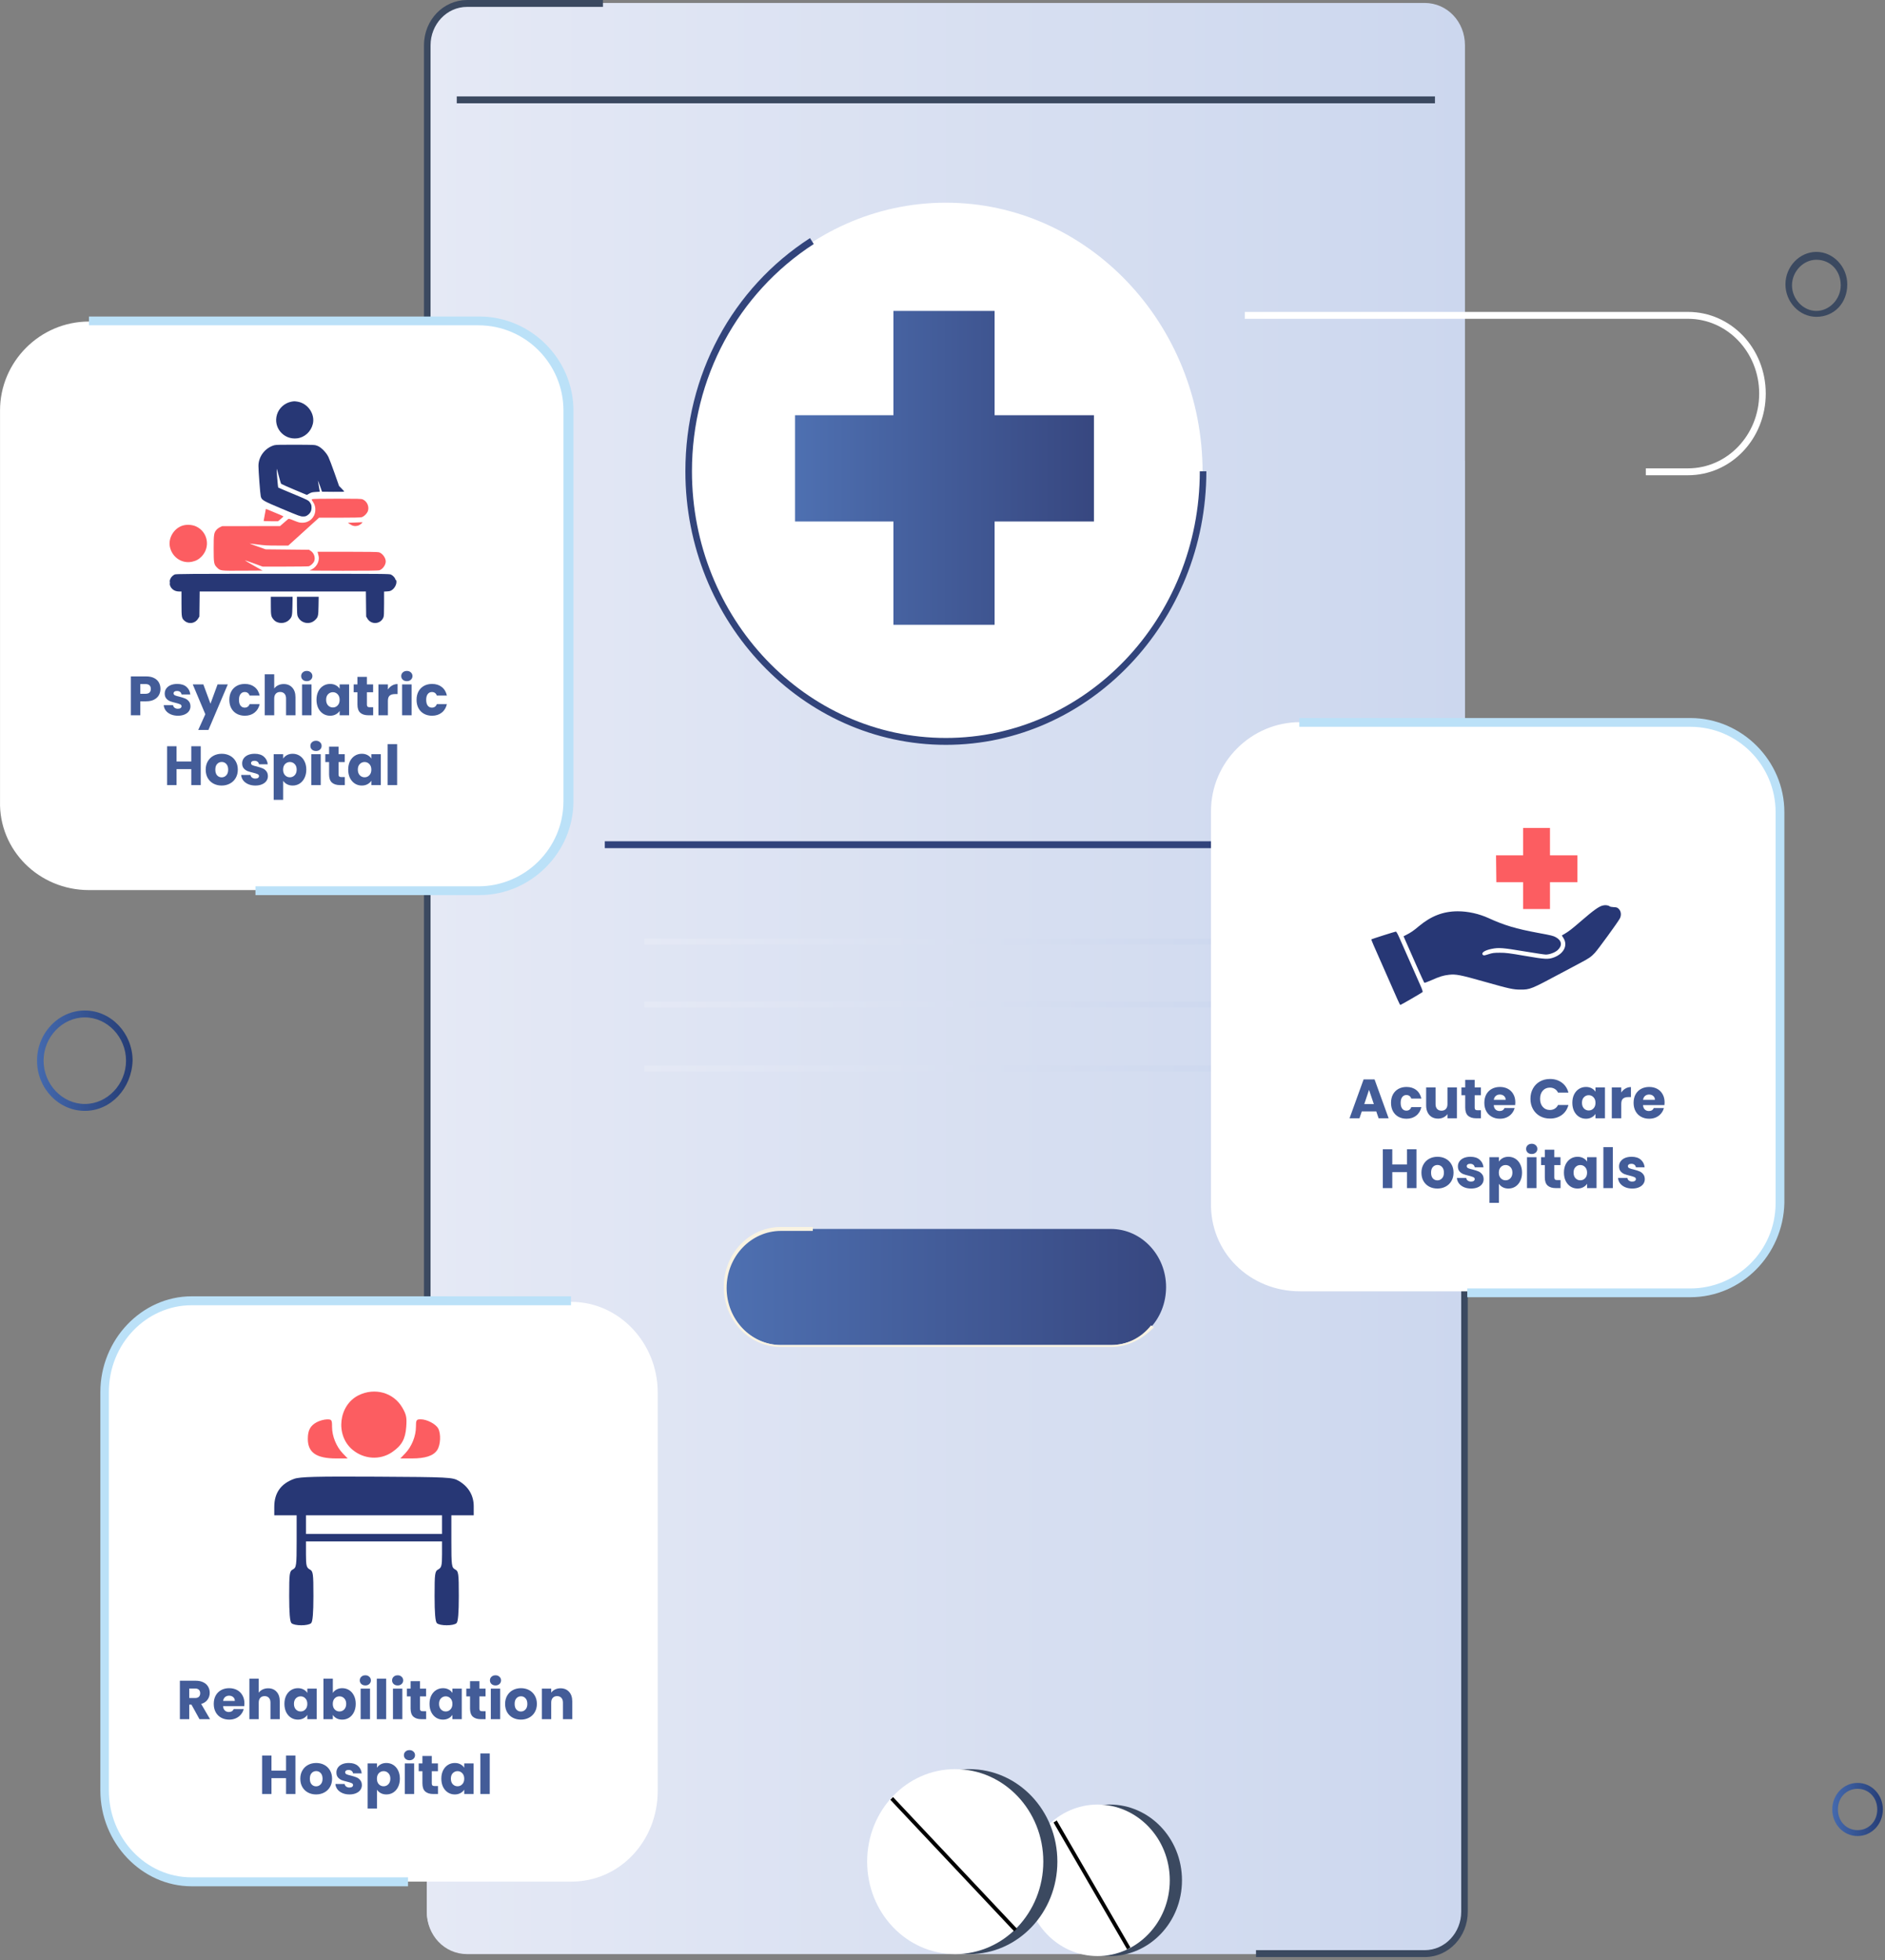
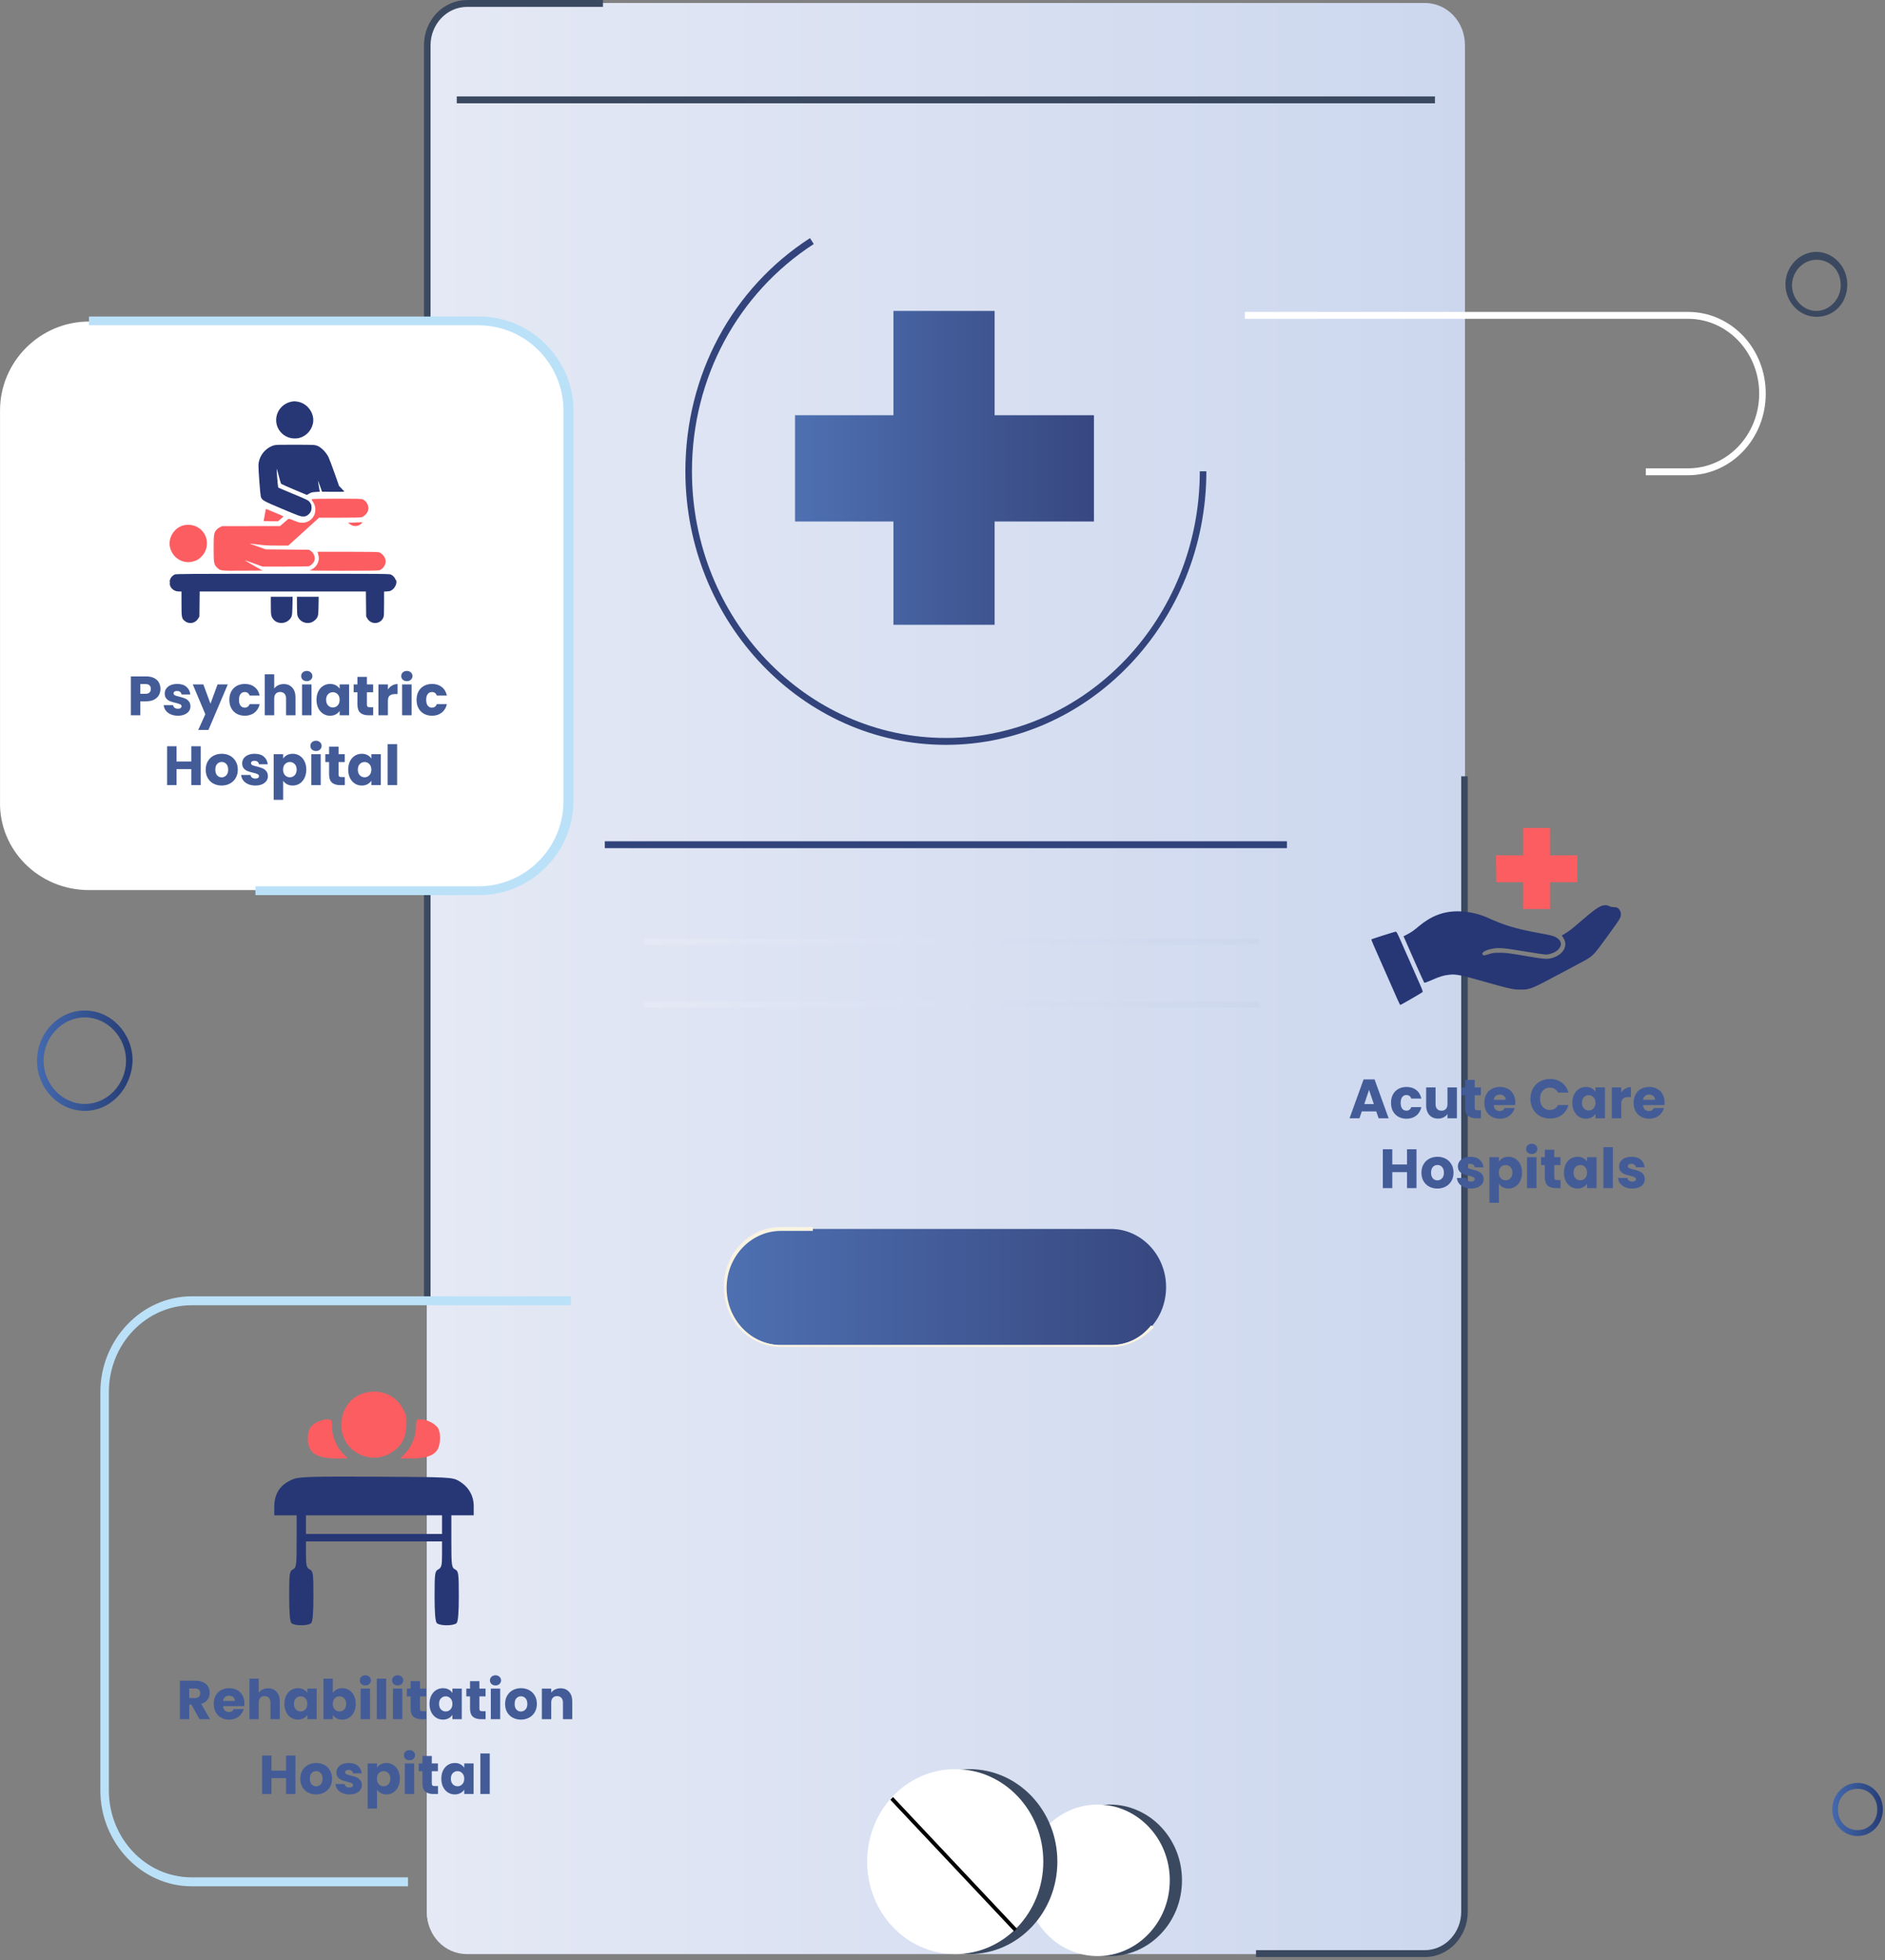
<svg xmlns="http://www.w3.org/2000/svg" width="378" height="393" viewBox="0 0 378 393" fill="none">
  <rect x="0" y="0" width="378" height="393" fill="#808080" stroke="none" />
  <path d="M285.689 391.788H93.662C89.152 391.788 85.582 388.04 85.582 383.306V9.076C85.582 4.341 89.152 0.593 93.662 0.593H285.689C290.199 0.593 293.769 4.341 293.769 9.076V383.108C293.769 387.843 290.199 391.788 285.689 391.788Z" fill="url(#paint0_linear_2548_32427)" />
  <path d="M85.582 238.702V383.107C85.582 387.842 89.152 391.59 93.662 391.59H285.689C290.199 391.59 293.769 387.842 293.769 383.107V92.324L187.796 166.894L85.582 238.702Z" fill="url(#paint1_linear_2548_32427)" />
  <path d="M86.339 260.205H85.023V9.075C85.023 3.946 88.969 0 93.667 0H120.911V1.381H93.667C89.533 1.381 86.339 4.932 86.339 9.075V260.205Z" fill="#3B4960" />
  <path d="M285.688 392.378H251.867V390.998H285.688C289.822 390.998 293.016 387.447 293.016 383.304V155.649H294.331V383.304C294.331 388.236 290.573 392.378 285.688 392.378Z" fill="#3B4960" />
  <path d="M287.755 19.331H91.594V20.712H287.755V19.331Z" fill="#3B4960" />
-   <path d="M189.674 148.744C161.302 148.744 138.191 124.479 138.191 94.691C138.191 64.903 161.302 40.638 189.674 40.638C218.046 40.638 241.157 64.903 241.157 94.691C241.157 124.479 218.046 148.744 189.674 148.744Z" fill="white" />
  <path d="M189.676 149.337C160.928 149.337 137.441 124.677 137.441 94.494C137.441 75.161 146.836 57.801 162.431 47.74L163.183 48.924C147.963 58.788 138.757 75.753 138.757 94.494C138.757 123.888 161.492 147.956 189.676 147.956C217.672 147.956 240.595 124.086 240.595 94.494H241.911C241.911 124.677 218.424 149.337 189.676 149.337Z" fill="#32447B" />
  <path d="M258.068 168.669H121.281V170.05H258.068V168.669Z" fill="#31437B" />
  <path d="M222.748 269.674H156.609C150.409 269.674 145.523 264.348 145.523 258.035C145.523 251.525 150.597 246.396 156.609 246.396H222.748C228.948 246.396 233.834 251.722 233.834 258.035C233.834 264.545 228.948 269.674 222.748 269.674Z" fill="url(#paint2_linear_2548_32427)" />
  <path d="M222.749 270.068H156.61C150.222 270.068 145.148 264.742 145.148 258.035C145.148 251.327 150.222 246.001 156.61 246.001H162.998V246.79H156.61C150.597 246.79 145.712 251.919 145.712 258.232C145.712 264.545 150.597 269.674 156.61 269.674H222.749C225.943 269.674 228.761 268.293 230.828 265.728L231.392 266.123C229.137 268.49 226.131 270.068 222.749 270.068Z" fill="#F9F3E2" />
  <path d="M252.614 188.2H129.168V189.383H252.614V188.2Z" fill="url(#paint3_linear_2548_32427)" />
  <path d="M252.614 200.826H129.168V202.01H252.614V200.826Z" fill="url(#paint4_linear_2548_32427)" />
-   <path d="M252.614 213.648H129.168V214.832H252.614V213.648Z" fill="url(#paint5_linear_2548_32427)" />
+   <path d="M252.614 213.648H129.168H252.614V213.648Z" fill="url(#paint5_linear_2548_32427)" />
  <path d="M219.368 83.25H199.451V62.339H179.159V83.25H159.43V104.556H179.159V125.269H199.451V104.556H219.368V83.25Z" fill="url(#paint6_linear_2548_32427)" />
  <path d="M372.499 368.115C369.681 368.115 367.426 365.747 367.426 362.788C367.426 359.829 369.681 357.462 372.499 357.462C375.317 357.462 377.572 359.829 377.572 362.788C377.572 365.747 375.317 368.115 372.499 368.115ZM372.499 358.646C370.244 358.646 368.553 360.421 368.553 362.788C368.553 365.156 370.244 366.931 372.499 366.931C374.754 366.931 376.445 365.156 376.445 362.788C376.445 360.421 374.754 358.646 372.499 358.646Z" fill="url(#paint7_linear_2548_32427)" />
  <path d="M17.005 222.723C11.743 222.723 7.422 218.186 7.422 212.662C7.422 207.138 11.743 202.601 17.005 202.601C22.265 202.601 26.587 207.138 26.587 212.662C26.399 218.186 22.265 222.723 17.005 222.723ZM17.005 203.982C12.495 203.982 8.737 207.928 8.737 212.662C8.737 217.397 12.495 221.342 17.005 221.342C21.514 221.342 25.272 217.397 25.272 212.662C25.272 207.928 21.514 203.982 17.005 203.982Z" fill="url(#paint8_linear_2548_32427)" />
-   <path d="M260.687 258.9H339.105C348.908 258.9 356.951 250.857 356.951 241.055V162.635C356.951 152.832 348.908 144.789 339.105 144.789H260.687C250.885 144.789 242.842 152.832 242.842 162.635V241.055C242.59 251.109 250.633 258.9 260.687 258.9Z" fill="white" />
  <path d="M275.986 222.833H273.078L272.612 224.21H270.625L273.444 216.417H275.642L278.462 224.21H276.453L275.986 222.833ZM275.498 221.368L274.532 218.515L273.578 221.368H275.498ZM278.943 221.113C278.943 220.469 279.072 219.907 279.331 219.425C279.598 218.944 279.964 218.574 280.43 218.315C280.904 218.056 281.444 217.927 282.051 217.927C282.828 217.927 283.476 218.13 283.994 218.537C284.519 218.944 284.863 219.518 285.026 220.258H283.006C282.835 219.784 282.506 219.548 282.018 219.548C281.67 219.548 281.392 219.685 281.185 219.958C280.978 220.225 280.874 220.61 280.874 221.113C280.874 221.616 280.978 222.005 281.185 222.278C281.392 222.545 281.67 222.678 282.018 222.678C282.506 222.678 282.835 222.441 283.006 221.968H285.026C284.863 222.693 284.519 223.263 283.994 223.677C283.468 224.092 282.821 224.299 282.051 224.299C281.444 224.299 280.904 224.169 280.43 223.91C279.964 223.651 279.598 223.281 279.331 222.8C279.072 222.319 278.943 221.757 278.943 221.113ZM292.158 218.016V224.21H290.26V223.366C290.067 223.64 289.805 223.862 289.471 224.032C289.146 224.195 288.783 224.277 288.384 224.277C287.91 224.277 287.492 224.173 287.129 223.966C286.767 223.751 286.485 223.444 286.286 223.044C286.086 222.645 285.986 222.175 285.986 221.635V218.016H287.873V221.379C287.873 221.794 287.98 222.116 288.195 222.345C288.41 222.574 288.698 222.689 289.061 222.689C289.431 222.689 289.723 222.574 289.938 222.345C290.152 222.116 290.26 221.794 290.26 221.379V218.016H292.158ZM296.974 222.6V224.21H296.008C295.32 224.21 294.783 224.043 294.398 223.71C294.014 223.37 293.821 222.819 293.821 222.056V219.592H293.066V218.016H293.821V216.506H295.719V218.016H296.963V219.592H295.719V222.079C295.719 222.264 295.764 222.397 295.853 222.478C295.941 222.56 296.089 222.6 296.297 222.6H296.974ZM303.87 221.013C303.87 221.191 303.859 221.376 303.837 221.568H299.541C299.57 221.953 299.693 222.249 299.907 222.456C300.129 222.656 300.399 222.756 300.718 222.756C301.191 222.756 301.521 222.556 301.706 222.156H303.726C303.622 222.563 303.434 222.93 303.16 223.255C302.893 223.581 302.557 223.836 302.15 224.021C301.743 224.206 301.287 224.299 300.784 224.299C300.177 224.299 299.637 224.169 299.163 223.91C298.69 223.651 298.32 223.281 298.053 222.8C297.787 222.319 297.654 221.757 297.654 221.113C297.654 220.469 297.783 219.907 298.042 219.425C298.309 218.944 298.679 218.574 299.152 218.315C299.626 218.056 300.17 217.927 300.784 217.927C301.384 217.927 301.916 218.053 302.383 218.304C302.849 218.556 303.212 218.915 303.471 219.381C303.737 219.847 303.87 220.391 303.87 221.013ZM301.928 220.513C301.928 220.188 301.817 219.929 301.595 219.736C301.372 219.544 301.095 219.448 300.762 219.448C300.444 219.448 300.174 219.54 299.952 219.725C299.737 219.91 299.604 220.173 299.552 220.513H301.928ZM306.902 220.302C306.902 219.533 307.069 218.848 307.402 218.249C307.735 217.642 308.197 217.172 308.789 216.839C309.389 216.499 310.066 216.328 310.821 216.328C311.746 216.328 312.538 216.573 313.196 217.061C313.855 217.549 314.295 218.215 314.517 219.059H312.43C312.275 218.734 312.053 218.486 311.764 218.315C311.483 218.145 311.161 218.06 310.799 218.06C310.214 218.06 309.74 218.264 309.378 218.671C309.015 219.078 308.834 219.622 308.834 220.302C308.834 220.983 309.015 221.527 309.378 221.934C309.74 222.341 310.214 222.545 310.799 222.545C311.161 222.545 311.483 222.46 311.764 222.29C312.053 222.119 312.275 221.871 312.43 221.546H314.517C314.295 222.389 313.855 223.055 313.196 223.544C312.538 224.025 311.746 224.265 310.821 224.265C310.066 224.265 309.389 224.099 308.789 223.766C308.197 223.425 307.735 222.956 307.402 222.356C307.069 221.757 306.902 221.072 306.902 220.302ZM315.302 221.102C315.302 220.465 315.421 219.907 315.658 219.425C315.902 218.944 316.231 218.574 316.646 218.315C317.06 218.056 317.523 217.927 318.033 217.927C318.47 217.927 318.851 218.016 319.177 218.193C319.51 218.371 319.765 218.604 319.943 218.893V218.016H321.841V224.21H319.943V223.333C319.758 223.622 319.498 223.855 319.165 224.032C318.84 224.21 318.459 224.299 318.022 224.299C317.519 224.299 317.06 224.169 316.646 223.91C316.231 223.644 315.902 223.27 315.658 222.789C315.421 222.301 315.302 221.738 315.302 221.102ZM319.943 221.113C319.943 220.639 319.809 220.265 319.543 219.992C319.284 219.718 318.966 219.581 318.588 219.581C318.211 219.581 317.889 219.718 317.622 219.992C317.363 220.258 317.234 220.628 317.234 221.102C317.234 221.575 317.363 221.953 317.622 222.234C317.889 222.508 318.211 222.645 318.588 222.645C318.966 222.645 319.284 222.508 319.543 222.234C319.809 221.96 319.943 221.586 319.943 221.113ZM325.112 219.048C325.334 218.708 325.612 218.441 325.945 218.249C326.278 218.049 326.648 217.949 327.055 217.949V219.958H326.533C326.06 219.958 325.704 220.062 325.468 220.269C325.231 220.469 325.112 220.824 325.112 221.335V224.21H323.214V218.016H325.112V219.048ZM333.801 221.013C333.801 221.191 333.79 221.376 333.768 221.568H329.472C329.502 221.953 329.624 222.249 329.838 222.456C330.06 222.656 330.33 222.756 330.649 222.756C331.122 222.756 331.452 222.556 331.637 222.156H333.657C333.553 222.563 333.365 222.93 333.091 223.255C332.824 223.581 332.488 223.836 332.081 224.021C331.674 224.206 331.219 224.299 330.715 224.299C330.108 224.299 329.568 224.169 329.095 223.91C328.621 223.651 328.251 223.281 327.984 222.8C327.718 222.319 327.585 221.757 327.585 221.113C327.585 220.469 327.714 219.907 327.973 219.425C328.24 218.944 328.61 218.574 329.083 218.315C329.557 218.056 330.101 217.927 330.715 217.927C331.315 217.927 331.848 218.053 332.314 218.304C332.78 218.556 333.143 218.915 333.402 219.381C333.668 219.847 333.801 220.391 333.801 221.013ZM331.859 220.513C331.859 220.188 331.748 219.929 331.526 219.736C331.304 219.544 331.026 219.448 330.693 219.448C330.375 219.448 330.105 219.54 329.883 219.725C329.668 219.91 329.535 220.173 329.483 220.513H331.859ZM284.048 230.417V238.21H282.149V235.002H279.197V238.21H277.298V230.417H279.197V233.47H282.149V230.417H284.048ZM288.238 238.299C287.631 238.299 287.083 238.169 286.595 237.91C286.114 237.651 285.733 237.281 285.451 236.8C285.177 236.319 285.041 235.757 285.041 235.113C285.041 234.476 285.181 233.918 285.462 233.437C285.744 232.948 286.128 232.574 286.617 232.315C287.105 232.056 287.653 231.927 288.26 231.927C288.867 231.927 289.414 232.056 289.903 232.315C290.391 232.574 290.776 232.948 291.057 233.437C291.338 233.918 291.479 234.476 291.479 235.113C291.479 235.749 291.335 236.312 291.046 236.8C290.765 237.281 290.376 237.651 289.881 237.91C289.392 238.169 288.844 238.299 288.238 238.299ZM288.238 236.656C288.6 236.656 288.907 236.523 289.159 236.256C289.418 235.99 289.548 235.609 289.548 235.113C289.548 234.617 289.422 234.236 289.17 233.969C288.926 233.703 288.622 233.57 288.26 233.57C287.89 233.57 287.583 233.703 287.338 233.969C287.094 234.228 286.972 234.61 286.972 235.113C286.972 235.609 287.091 235.99 287.327 236.256C287.572 236.523 287.875 236.656 288.238 236.656ZM295.006 238.299C294.466 238.299 293.985 238.206 293.563 238.021C293.141 237.836 292.808 237.585 292.564 237.266C292.32 236.941 292.183 236.578 292.153 236.179H294.029C294.051 236.393 294.151 236.567 294.329 236.7C294.506 236.833 294.725 236.9 294.984 236.9C295.221 236.9 295.402 236.856 295.528 236.767C295.661 236.671 295.728 236.549 295.728 236.401C295.728 236.223 295.635 236.093 295.45 236.012C295.265 235.923 294.965 235.827 294.551 235.723C294.107 235.62 293.737 235.512 293.441 235.401C293.145 235.283 292.889 235.102 292.675 234.857C292.46 234.606 292.353 234.269 292.353 233.847C292.353 233.492 292.449 233.17 292.642 232.882C292.841 232.586 293.13 232.352 293.507 232.182C293.892 232.012 294.347 231.927 294.873 231.927C295.65 231.927 296.26 232.119 296.704 232.504C297.156 232.889 297.415 233.4 297.482 234.036H295.728C295.698 233.821 295.602 233.651 295.439 233.525C295.284 233.4 295.076 233.337 294.817 233.337C294.595 233.337 294.425 233.381 294.307 233.47C294.188 233.551 294.129 233.666 294.129 233.814C294.129 233.992 294.222 234.125 294.407 234.214C294.599 234.302 294.895 234.391 295.295 234.48C295.753 234.598 296.127 234.717 296.416 234.835C296.704 234.946 296.956 235.131 297.171 235.39C297.393 235.642 297.507 235.982 297.515 236.412C297.515 236.774 297.411 237.1 297.204 237.388C297.004 237.67 296.712 237.892 296.327 238.055C295.95 238.217 295.509 238.299 295.006 238.299ZM300.574 232.893C300.759 232.604 301.015 232.371 301.34 232.193C301.666 232.016 302.047 231.927 302.484 231.927C302.994 231.927 303.457 232.056 303.871 232.315C304.286 232.574 304.611 232.944 304.848 233.425C305.092 233.907 305.215 234.465 305.215 235.102C305.215 235.738 305.092 236.301 304.848 236.789C304.611 237.27 304.286 237.644 303.871 237.91C303.457 238.169 302.994 238.299 302.484 238.299C302.055 238.299 301.673 238.21 301.34 238.032C301.015 237.855 300.759 237.625 300.574 237.344V241.163H298.676V232.016H300.574V232.893ZM303.283 235.102C303.283 234.628 303.15 234.258 302.883 233.992C302.624 233.718 302.302 233.581 301.918 233.581C301.54 233.581 301.218 233.718 300.952 233.992C300.693 234.265 300.563 234.639 300.563 235.113C300.563 235.586 300.693 235.96 300.952 236.234C301.218 236.508 301.54 236.645 301.918 236.645C302.295 236.645 302.617 236.508 302.883 236.234C303.15 235.953 303.283 235.575 303.283 235.102ZM307.165 231.372C306.832 231.372 306.558 231.276 306.344 231.083C306.136 230.883 306.033 230.639 306.033 230.351C306.033 230.055 306.136 229.81 306.344 229.618C306.558 229.418 306.832 229.318 307.165 229.318C307.491 229.318 307.757 229.418 307.964 229.618C308.179 229.81 308.286 230.055 308.286 230.351C308.286 230.639 308.179 230.883 307.964 231.083C307.757 231.276 307.491 231.372 307.165 231.372ZM308.109 232.016V238.21H306.21V232.016H308.109ZM312.937 236.6V238.21H311.971C311.283 238.21 310.746 238.043 310.361 237.71C309.976 237.37 309.784 236.819 309.784 236.056V233.592H309.029V232.016H309.784V230.506H311.682V232.016H312.926V233.592H311.682V236.079C311.682 236.264 311.727 236.397 311.816 236.478C311.904 236.56 312.052 236.6 312.26 236.6H312.937ZM313.617 235.102C313.617 234.465 313.735 233.907 313.972 233.425C314.216 232.944 314.545 232.574 314.96 232.315C315.374 232.056 315.837 231.927 316.347 231.927C316.784 231.927 317.165 232.016 317.491 232.193C317.824 232.371 318.079 232.604 318.257 232.893V232.016H320.155V238.21H318.257V237.333C318.072 237.622 317.813 237.855 317.48 238.032C317.154 238.21 316.773 238.299 316.336 238.299C315.833 238.299 315.374 238.169 314.96 237.91C314.545 237.644 314.216 237.27 313.972 236.789C313.735 236.301 313.617 235.738 313.617 235.102ZM318.257 235.113C318.257 234.639 318.124 234.265 317.857 233.992C317.598 233.718 317.28 233.581 316.902 233.581C316.525 233.581 316.203 233.718 315.937 233.992C315.678 234.258 315.548 234.628 315.548 235.102C315.548 235.575 315.678 235.953 315.937 236.234C316.203 236.508 316.525 236.645 316.902 236.645C317.28 236.645 317.598 236.508 317.857 236.234C318.124 235.96 318.257 235.586 318.257 235.113ZM323.427 229.995V238.21H321.528V229.995H323.427ZM327.322 238.299C326.782 238.299 326.301 238.206 325.879 238.021C325.457 237.836 325.124 237.585 324.88 237.266C324.636 236.941 324.499 236.578 324.469 236.179H326.345C326.367 236.393 326.467 236.567 326.645 236.7C326.823 236.833 327.041 236.9 327.3 236.9C327.537 236.9 327.718 236.856 327.844 236.767C327.977 236.671 328.044 236.549 328.044 236.401C328.044 236.223 327.951 236.093 327.766 236.012C327.581 235.923 327.281 235.827 326.867 235.723C326.423 235.62 326.053 235.512 325.757 235.401C325.461 235.283 325.206 235.102 324.991 234.857C324.776 234.606 324.669 234.269 324.669 233.847C324.669 233.492 324.765 233.17 324.958 232.882C325.157 232.586 325.446 232.352 325.824 232.182C326.208 232.012 326.663 231.927 327.189 231.927C327.966 231.927 328.577 232.119 329.021 232.504C329.472 232.889 329.731 233.4 329.798 234.036H328.044C328.014 233.821 327.918 233.651 327.755 233.525C327.6 233.4 327.392 233.337 327.133 233.337C326.911 233.337 326.741 233.381 326.623 233.47C326.504 233.551 326.445 233.666 326.445 233.814C326.445 233.992 326.538 234.125 326.723 234.214C326.915 234.302 327.211 234.391 327.611 234.48C328.07 234.598 328.443 234.717 328.732 234.835C329.021 234.946 329.272 235.131 329.487 235.39C329.709 235.642 329.824 235.982 329.831 236.412C329.831 236.774 329.727 237.1 329.52 237.388C329.32 237.67 329.028 237.892 328.643 238.055C328.266 238.217 327.825 238.299 327.322 238.299Z" fill="#435C98" />
  <path fill-rule="evenodd" clip-rule="evenodd" d="M321.394 181.552C320.599 181.754 319.54 182.515 317.021 184.694C315.224 186.249 314.548 186.772 313.708 187.257L313.194 187.553L313.533 188.098C314.425 189.533 313.609 191.191 311.64 191.943C310.498 192.38 309.864 192.348 305.819 191.65C302.645 191.102 301.95 191.015 300.766 191.018C299.574 191.021 299.273 191.061 298.48 191.321C297.744 191.561 297.534 191.594 297.403 191.485C296.909 191.075 297.657 190.539 299.142 190.239C300.53 189.959 301.359 190.021 305.581 190.727C307.75 191.089 309.724 191.386 309.967 191.386C310.741 191.386 311.832 190.977 312.363 190.487C313.336 189.591 313.205 188.598 312.025 187.928C311.494 187.627 311.149 187.541 308.461 187.046C304.062 186.234 301.627 185.51 298.545 184.095C296.599 183.202 294.38 182.708 292.322 182.71C289.41 182.713 286.971 183.653 284.509 185.718C283.433 186.621 282.918 186.976 282.02 187.43L281.453 187.718L281.984 188.92C282.275 189.582 283.19 191.655 284.015 193.528C284.841 195.401 285.559 196.976 285.61 197.029C285.663 197.084 286.263 196.876 287.001 196.546C288.669 195.8 289.402 195.571 290.54 195.44C291.944 195.279 292.788 195.443 297.73 196.84C302.692 198.243 303.442 198.407 304.885 198.41C306.831 198.414 307.021 198.336 313.123 195.067C314.271 194.451 315.853 193.611 316.638 193.199C318.618 192.161 319.067 191.856 319.823 191.038C320.477 190.332 324.313 185.062 324.8 184.201C325.17 183.547 325.096 182.714 324.627 182.244C324.33 181.947 324.202 181.901 323.619 181.88C323.252 181.866 322.879 181.795 322.791 181.722C322.511 181.489 321.923 181.418 321.394 181.552ZM277.393 187.539C276.106 187.949 275.031 188.307 275.003 188.335C274.975 188.363 275.168 188.876 275.432 189.474C275.696 190.073 276.369 191.6 276.927 192.869C277.486 194.137 278.325 196.04 278.792 197.098C279.26 198.155 279.885 199.576 280.181 200.255C280.478 200.934 280.759 201.49 280.807 201.491C280.911 201.491 285.061 199.088 285.246 198.92C285.347 198.828 285.241 198.49 284.795 197.482C284.474 196.757 283.755 195.126 283.197 193.857C282.64 192.589 281.973 191.081 281.717 190.507C281.46 189.933 280.986 188.858 280.662 188.118C280.26 187.2 280.019 186.776 279.903 186.783C279.809 186.789 278.68 187.129 277.393 187.539Z" fill="#273775" />
  <path fill-rule="evenodd" clip-rule="evenodd" d="M305.437 168.746V171.492L302.719 171.492L300 171.492L300.031 174.183L300.062 176.874H302.75H305.437V179.565V182.256H308.128H310.819V179.565V176.874H313.565H316.311V174.183V171.492H313.565H310.819V168.746V166H308.128H305.437V168.746Z" fill="#FC5D61" />
-   <path d="M338.969 260.083H294.231V258.323H338.969C348.269 258.323 356.061 250.783 356.061 241.232V162.812C356.061 153.512 348.52 145.72 338.969 145.72H260.551V143.961H338.969C349.274 143.961 357.82 152.507 357.82 162.812V241.232C357.569 251.537 349.274 260.083 338.969 260.083Z" fill="#BBE1F8" />
  <path d="M338.491 95.283H330.036V93.902H338.491C346.383 93.902 352.771 87.195 352.771 78.909C352.771 70.624 346.383 63.917 338.491 63.917H249.617V62.536H338.491C347.134 62.536 354.086 69.835 354.086 78.909C354.086 87.984 347.134 95.283 338.491 95.283Z" fill="white" />
  <path d="M364.236 63.523C360.854 63.523 358.035 60.564 358.035 57.013C358.035 53.462 360.854 50.503 364.236 50.503C367.618 50.503 370.436 53.462 370.436 57.013C370.436 60.761 367.806 63.523 364.236 63.523ZM364.236 52.081C361.605 52.081 359.35 54.448 359.35 57.21C359.35 59.972 361.605 62.339 364.236 62.339C366.866 62.339 369.121 59.972 369.121 57.21C369.121 54.251 367.054 52.081 364.236 52.081Z" fill="#3B4960" />
  <path d="M237.022 376.992C237.022 385.475 230.445 392.182 222.554 392.182C214.474 392.182 208.086 385.277 208.086 376.992C208.086 368.509 214.662 361.802 222.554 361.802C230.445 361.802 237.022 368.509 237.022 376.992Z" fill="#3B4960" />
  <path d="M234.576 376.992C234.576 385.475 228 392.182 220.108 392.182C212.029 392.182 205.641 385.277 205.641 376.992C205.641 368.509 212.217 361.802 220.108 361.802C228 361.802 234.576 368.509 234.576 376.992Z" fill="white" />
-   <path d="M211.911 364.994L211.27 365.404L226.029 390.847L226.671 390.436L211.911 364.994Z" fill="black" />
  <path d="M212.035 373.243C212.035 383.501 204.143 391.787 194.373 391.787C184.602 391.787 176.711 383.501 176.711 373.243C176.711 362.985 184.602 354.699 194.373 354.699C204.143 354.699 212.035 362.985 212.035 373.243Z" fill="#3B4960" />
  <path d="M209.215 373.243C209.215 383.501 201.323 391.787 191.553 391.787C181.782 391.787 173.891 383.501 173.891 373.243C173.891 362.985 181.782 354.699 191.553 354.699C201.323 354.699 209.215 362.985 209.215 373.243Z" fill="white" />
  <path d="M179.077 360.293L178.543 360.848L203.376 387.224L203.91 386.67L179.077 360.293Z" fill="black" />
  <path d="M17.831 178.456H96.161C105.952 178.456 113.986 170.422 113.986 160.63V82.295C113.986 72.503 105.952 64.468 96.161 64.468H17.831C8.04 64.468 0.006 72.503 0.006 82.295V160.63C-0.245 170.422 7.789 178.456 17.831 178.456Z" fill="white" />
  <path d="M96.166 179.46H51.227V177.703H95.915C105.204 177.703 112.987 170.17 112.987 160.629V82.294C112.987 73.004 105.455 65.221 95.915 65.221H17.836V63.463H96.166C106.459 63.463 114.995 72 114.995 82.294V160.629C114.995 170.923 106.459 179.46 96.166 179.46Z" fill="#BBE1F8" />
  <path d="M32.177 138.125C32.177 138.577 32.073 138.991 31.866 139.368C31.659 139.738 31.34 140.038 30.911 140.268C30.482 140.497 29.949 140.612 29.313 140.612H28.136V143.409H26.238V135.616H29.313C29.934 135.616 30.46 135.724 30.889 135.938C31.318 136.153 31.64 136.449 31.855 136.826C32.069 137.204 32.177 137.637 32.177 138.125ZM29.168 139.102C29.531 139.102 29.801 139.017 29.979 138.847C30.156 138.677 30.245 138.436 30.245 138.125C30.245 137.814 30.156 137.574 29.979 137.404C29.801 137.233 29.531 137.148 29.168 137.148H28.136V139.102H29.168ZM35.685 143.498C35.145 143.498 34.663 143.405 34.242 143.22C33.82 143.035 33.487 142.784 33.243 142.466C32.998 142.14 32.861 141.777 32.832 141.378H34.708C34.73 141.592 34.83 141.766 35.008 141.899C35.185 142.033 35.404 142.099 35.663 142.099C35.899 142.099 36.081 142.055 36.206 141.966C36.34 141.87 36.406 141.748 36.406 141.6C36.406 141.422 36.314 141.293 36.129 141.211C35.944 141.122 35.644 141.026 35.23 140.923C34.786 140.819 34.416 140.712 34.12 140.601C33.824 140.482 33.568 140.301 33.354 140.057C33.139 139.805 33.032 139.468 33.032 139.047C33.032 138.691 33.128 138.369 33.32 138.081C33.52 137.785 33.809 137.552 34.186 137.381C34.571 137.211 35.026 137.126 35.552 137.126C36.329 137.126 36.939 137.319 37.383 137.703C37.835 138.088 38.094 138.599 38.16 139.235H36.406C36.377 139.021 36.281 138.85 36.118 138.725C35.962 138.599 35.755 138.536 35.496 138.536C35.274 138.536 35.104 138.58 34.986 138.669C34.867 138.751 34.808 138.865 34.808 139.013C34.808 139.191 34.9 139.324 35.085 139.413C35.278 139.502 35.574 139.59 35.973 139.679C36.432 139.798 36.806 139.916 37.095 140.035C37.383 140.146 37.635 140.331 37.849 140.59C38.072 140.841 38.186 141.182 38.194 141.611C38.194 141.973 38.09 142.299 37.883 142.588C37.683 142.869 37.391 143.091 37.006 143.254C36.628 143.417 36.188 143.498 35.685 143.498ZM45.682 137.215L41.797 146.351H39.755L41.175 143.198L38.656 137.215H40.776L42.208 141.089L43.629 137.215H45.682ZM45.991 140.312C45.991 139.668 46.121 139.106 46.38 138.625C46.646 138.144 47.013 137.774 47.479 137.515C47.953 137.256 48.493 137.126 49.1 137.126C49.877 137.126 50.524 137.33 51.042 137.737C51.568 138.144 51.912 138.717 52.075 139.457H50.054C49.884 138.984 49.555 138.747 49.066 138.747C48.719 138.747 48.441 138.884 48.234 139.158C48.027 139.424 47.923 139.809 47.923 140.312C47.923 140.815 48.027 141.204 48.234 141.478C48.441 141.744 48.719 141.877 49.066 141.877C49.555 141.877 49.884 141.64 50.054 141.167H52.075C51.912 141.892 51.568 142.462 51.042 142.876C50.517 143.291 49.869 143.498 49.1 143.498C48.493 143.498 47.953 143.368 47.479 143.109C47.013 142.85 46.646 142.48 46.38 141.999C46.121 141.518 45.991 140.956 45.991 140.312ZM56.898 137.148C57.608 137.148 58.178 137.385 58.607 137.859C59.036 138.325 59.251 138.969 59.251 139.79V143.409H57.364V140.046C57.364 139.631 57.257 139.309 57.042 139.08C56.827 138.85 56.539 138.736 56.176 138.736C55.813 138.736 55.525 138.85 55.31 139.08C55.096 139.309 54.988 139.631 54.988 140.046V143.409H53.09V135.195H54.988V138.047C55.181 137.774 55.444 137.555 55.776 137.393C56.109 137.23 56.483 137.148 56.898 137.148ZM61.525 136.571C61.192 136.571 60.918 136.475 60.703 136.282C60.496 136.083 60.393 135.838 60.393 135.55C60.393 135.254 60.496 135.01 60.703 134.817C60.918 134.617 61.192 134.517 61.525 134.517C61.85 134.517 62.117 134.617 62.324 134.817C62.539 135.01 62.646 135.254 62.646 135.55C62.646 135.838 62.539 136.083 62.324 136.282C62.117 136.475 61.85 136.571 61.525 136.571ZM62.468 137.215V143.409H60.57V137.215H62.468ZM63.467 140.301C63.467 139.664 63.585 139.106 63.822 138.625C64.066 138.144 64.395 137.774 64.81 137.515C65.224 137.256 65.687 137.126 66.198 137.126C66.634 137.126 67.015 137.215 67.341 137.393C67.674 137.57 67.929 137.803 68.107 138.092V137.215H70.005V143.409H68.107V142.532C67.922 142.821 67.663 143.054 67.33 143.232C67.004 143.409 66.623 143.498 66.186 143.498C65.683 143.498 65.224 143.368 64.81 143.109C64.395 142.843 64.066 142.469 63.822 141.988C63.585 141.5 63.467 140.937 63.467 140.301ZM68.107 140.312C68.107 139.838 67.974 139.465 67.707 139.191C67.448 138.917 67.13 138.78 66.752 138.78C66.375 138.78 66.053 138.917 65.787 139.191C65.528 139.457 65.398 139.827 65.398 140.301C65.398 140.775 65.528 141.152 65.787 141.433C66.053 141.707 66.375 141.844 66.752 141.844C67.13 141.844 67.448 141.707 67.707 141.433C67.974 141.159 68.107 140.786 68.107 140.312ZM74.831 141.8V143.409H73.865C73.177 143.409 72.64 143.243 72.255 142.91C71.871 142.569 71.678 142.018 71.678 141.256V138.791H70.923V137.215H71.678V135.705H73.576V137.215H74.82V138.791H73.576V141.278C73.576 141.463 73.621 141.596 73.71 141.677C73.798 141.759 73.946 141.8 74.154 141.8H74.831ZM77.786 138.247C78.008 137.907 78.286 137.64 78.619 137.448C78.952 137.248 79.322 137.148 79.729 137.148V139.158H79.207C78.734 139.158 78.378 139.261 78.142 139.468C77.905 139.668 77.786 140.023 77.786 140.534V143.409H75.888V137.215H77.786V138.247ZM81.591 136.571C81.258 136.571 80.984 136.475 80.769 136.282C80.562 136.083 80.459 135.838 80.459 135.55C80.459 135.254 80.562 135.01 80.769 134.817C80.984 134.617 81.258 134.517 81.591 134.517C81.917 134.517 82.183 134.617 82.39 134.817C82.605 135.01 82.712 135.254 82.712 135.55C82.712 135.838 82.605 136.083 82.39 136.282C82.183 136.475 81.917 136.571 81.591 136.571ZM82.534 137.215V143.409H80.636V137.215H82.534ZM83.533 140.312C83.533 139.668 83.662 139.106 83.921 138.625C84.188 138.144 84.554 137.774 85.02 137.515C85.494 137.256 86.034 137.126 86.641 137.126C87.418 137.126 88.066 137.33 88.584 137.737C89.109 138.144 89.453 138.717 89.616 139.457H87.596C87.425 138.984 87.096 138.747 86.608 138.747C86.26 138.747 85.982 138.884 85.775 139.158C85.568 139.424 85.464 139.809 85.464 140.312C85.464 140.815 85.568 141.204 85.775 141.478C85.982 141.744 86.26 141.877 86.608 141.877C87.096 141.877 87.425 141.64 87.596 141.167H89.616C89.453 141.892 89.109 142.462 88.584 142.876C88.058 143.291 87.411 143.498 86.641 143.498C86.034 143.498 85.494 143.368 85.02 143.109C84.554 142.85 84.188 142.48 83.921 141.999C83.662 141.518 83.533 140.956 83.533 140.312ZM40.256 149.616V157.409H38.358V154.201H35.405V157.409H33.506V149.616H35.405V152.669H38.358V149.616H40.256ZM44.446 157.498C43.839 157.498 43.291 157.368 42.803 157.109C42.322 156.85 41.941 156.48 41.659 155.999C41.386 155.518 41.249 154.956 41.249 154.312C41.249 153.676 41.389 153.117 41.67 152.636C41.952 152.147 42.337 151.774 42.825 151.515C43.313 151.256 43.861 151.126 44.468 151.126C45.075 151.126 45.622 151.256 46.111 151.515C46.599 151.774 46.984 152.147 47.265 152.636C47.547 153.117 47.687 153.676 47.687 154.312C47.687 154.948 47.543 155.511 47.254 155.999C46.973 156.48 46.584 156.85 46.089 157.109C45.6 157.368 45.053 157.498 44.446 157.498ZM44.446 155.855C44.808 155.855 45.115 155.722 45.367 155.455C45.626 155.189 45.756 154.808 45.756 154.312C45.756 153.816 45.63 153.435 45.378 153.169C45.134 152.902 44.831 152.769 44.468 152.769C44.098 152.769 43.791 152.902 43.547 153.169C43.302 153.428 43.18 153.809 43.18 154.312C43.18 154.808 43.299 155.189 43.535 155.455C43.78 155.722 44.083 155.855 44.446 155.855ZM51.214 157.498C50.674 157.498 50.193 157.405 49.771 157.22C49.349 157.035 49.016 156.784 48.772 156.466C48.528 156.14 48.391 155.777 48.361 155.378H50.237C50.259 155.592 50.359 155.766 50.537 155.899C50.715 156.033 50.933 156.099 51.192 156.099C51.429 156.099 51.61 156.055 51.736 155.966C51.869 155.87 51.936 155.748 51.936 155.6C51.936 155.422 51.843 155.293 51.658 155.211C51.473 155.122 51.173 155.026 50.759 154.923C50.315 154.819 49.945 154.712 49.649 154.601C49.353 154.482 49.097 154.301 48.883 154.057C48.668 153.805 48.561 153.468 48.561 153.047C48.561 152.691 48.657 152.369 48.85 152.081C49.049 151.785 49.338 151.552 49.715 151.381C50.1 151.211 50.555 151.126 51.081 151.126C51.858 151.126 52.468 151.319 52.913 151.703C53.364 152.088 53.623 152.599 53.69 153.235H51.936C51.906 153.021 51.81 152.85 51.647 152.725C51.492 152.599 51.284 152.536 51.025 152.536C50.803 152.536 50.633 152.58 50.515 152.669C50.396 152.751 50.337 152.865 50.337 153.013C50.337 153.191 50.43 153.324 50.615 153.413C50.807 153.502 51.103 153.59 51.503 153.679C51.962 153.798 52.335 153.916 52.624 154.035C52.913 154.146 53.164 154.331 53.379 154.59C53.601 154.841 53.715 155.182 53.723 155.611C53.723 155.973 53.619 156.299 53.412 156.588C53.212 156.869 52.92 157.091 52.535 157.254C52.158 157.417 51.717 157.498 51.214 157.498ZM56.782 152.092C56.968 151.803 57.223 151.57 57.548 151.393C57.874 151.215 58.255 151.126 58.692 151.126C59.203 151.126 59.665 151.256 60.079 151.515C60.494 151.774 60.819 152.144 61.056 152.625C61.3 153.106 61.423 153.664 61.423 154.301C61.423 154.937 61.3 155.5 61.056 155.988C60.819 156.469 60.494 156.843 60.079 157.109C59.665 157.368 59.203 157.498 58.692 157.498C58.263 157.498 57.882 157.409 57.548 157.232C57.223 157.054 56.968 156.825 56.782 156.543V160.362H54.884V151.215H56.782V152.092ZM59.491 154.301C59.491 153.827 59.358 153.457 59.092 153.191C58.832 152.917 58.511 152.78 58.126 152.78C57.748 152.78 57.426 152.917 57.16 153.191C56.901 153.465 56.771 153.838 56.771 154.312C56.771 154.786 56.901 155.159 57.16 155.433C57.426 155.707 57.748 155.844 58.126 155.844C58.503 155.844 58.825 155.707 59.092 155.433C59.358 155.152 59.491 154.775 59.491 154.301ZM63.373 150.571C63.04 150.571 62.766 150.475 62.552 150.282C62.344 150.083 62.241 149.838 62.241 149.55C62.241 149.254 62.344 149.01 62.552 148.817C62.766 148.617 63.04 148.517 63.373 148.517C63.699 148.517 63.965 148.617 64.172 148.817C64.387 149.01 64.494 149.254 64.494 149.55C64.494 149.838 64.387 150.083 64.172 150.282C63.965 150.475 63.699 150.571 63.373 150.571ZM64.317 151.215V157.409H62.419V151.215H64.317ZM69.145 155.8V157.409H68.179C67.491 157.409 66.954 157.243 66.569 156.91C66.184 156.569 65.992 156.018 65.992 155.256V152.791H65.237V151.215H65.992V149.705H67.89V151.215H69.134V152.791H67.89V155.278C67.89 155.463 67.935 155.596 68.024 155.677C68.112 155.759 68.26 155.8 68.468 155.8H69.145ZM69.825 154.301C69.825 153.664 69.943 153.106 70.18 152.625C70.424 152.144 70.754 151.774 71.168 151.515C71.582 151.256 72.045 151.126 72.555 151.126C72.992 151.126 73.373 151.215 73.699 151.393C74.032 151.57 74.287 151.803 74.465 152.092V151.215H76.363V157.409H74.465V156.532C74.28 156.821 74.021 157.054 73.688 157.232C73.362 157.409 72.981 157.498 72.544 157.498C72.041 157.498 71.582 157.368 71.168 157.109C70.754 156.843 70.424 156.469 70.18 155.988C69.943 155.5 69.825 154.937 69.825 154.301ZM74.465 154.312C74.465 153.838 74.332 153.465 74.065 153.191C73.806 152.917 73.488 152.78 73.111 152.78C72.733 152.78 72.411 152.917 72.145 153.191C71.886 153.457 71.756 153.827 71.756 154.301C71.756 154.775 71.886 155.152 72.145 155.433C72.411 155.707 72.733 155.844 73.111 155.844C73.488 155.844 73.806 155.707 74.065 155.433C74.332 155.159 74.465 154.786 74.465 154.312ZM79.635 149.195V157.409H77.736V149.195H79.635Z" fill="#435C98" />
  <g clip-path="url(#clip0_2548_32427)">
    <path fill-rule="evenodd" clip-rule="evenodd" d="M58.415 80.538C57.077 80.802 55.949 81.809 55.548 83.099C54.739 85.698 56.862 88.211 59.589 87.883C61.103 87.701 62.379 86.524 62.739 84.978C63.199 82.999 61.731 80.868 59.677 80.532C59.073 80.433 58.94 80.434 58.415 80.538ZM55.012 89.264C53.171 89.78 51.832 91.517 51.828 93.395C51.825 94.381 52.181 99.096 52.289 99.51C52.489 100.281 52.673 100.388 56.617 102.043C59.964 103.448 60.247 103.551 60.759 103.55C61.225 103.549 61.365 103.509 61.689 103.281C62.229 102.901 62.468 102.439 62.47 101.773C62.471 101.329 62.426 101.164 62.21 100.823C61.887 100.315 61.832 100.286 58.48 98.897C57.041 98.3 55.832 97.783 55.794 97.748C55.725 97.683 55.432 94.155 55.484 94C55.499 93.953 55.686 94.586 55.899 95.407C56.111 96.228 56.33 96.947 56.385 97.005C56.439 97.063 57.62 97.588 59.008 98.171L61.532 99.231L62.014 98.959C62.421 98.729 62.621 98.679 63.304 98.636L64.112 98.585L64.081 98.318C64.064 98.172 63.978 97.673 63.89 97.21C63.802 96.746 63.741 96.356 63.754 96.343C63.766 96.329 63.956 96.828 64.176 97.451L64.575 98.585L66.805 98.608C68.032 98.621 69.036 98.602 69.036 98.566C69.036 98.53 68.8 98.26 68.513 97.966L67.99 97.431L67.086 94.859C66.589 93.444 66.036 91.987 65.859 91.621C65.413 90.705 64.418 89.692 63.669 89.394C63.139 89.182 63.123 89.181 59.278 89.166C56.363 89.153 55.32 89.177 55.012 89.264ZM35.017 115.187C34.308 115.56 33.943 116.22 34.017 116.996C34.106 117.92 34.885 118.588 35.874 118.588H36.392L36.394 121.049C36.396 123.83 36.427 123.988 37.061 124.511C37.915 125.215 39.172 124.982 39.741 124.013L39.984 123.6L40.013 121.094L40.041 118.588H56.707H73.372L73.399 121.094L73.427 123.6L73.673 124.019C74.428 125.303 76.307 125.176 76.882 123.801C76.995 123.531 77.019 123.035 77.019 121.04V118.608L77.636 118.573C78.145 118.544 78.319 118.492 78.626 118.275C79.12 117.926 79.489 117.257 79.497 116.697C79.5 116.463 79.467 116.293 79.424 116.32C79.38 116.347 79.32 116.272 79.291 116.154C79.212 115.841 78.82 115.411 78.431 115.213C78.096 115.042 77.759 115.04 56.687 115.043C37.362 115.046 35.257 115.06 35.017 115.187ZM34.023 116.814C34.023 117.082 34.04 117.192 34.06 117.057C34.081 116.923 34.081 116.704 34.06 116.57C34.04 116.435 34.023 116.545 34.023 116.814ZM54.312 121.448C54.315 123.405 54.359 123.624 54.876 124.236C55.597 125.09 57.09 125.135 57.933 124.327C58.56 123.726 58.607 123.539 58.642 121.493L58.673 119.652H56.492H54.31L54.312 121.448ZM59.548 121.404C59.551 122.634 59.587 123.255 59.671 123.489C60.187 124.937 62.062 125.386 63.167 124.327C63.794 123.726 63.841 123.539 63.875 121.493L63.906 119.652H61.725H59.544L59.548 121.404Z" fill="#273775" />
    <path fill-rule="evenodd" clip-rule="evenodd" d="M62.606 100.077C62.465 100.158 62.477 100.204 62.746 100.595C63.137 101.163 63.282 101.713 63.227 102.412C63.116 103.791 62.018 104.802 60.631 104.804C60.092 104.805 59.872 104.748 58.965 104.378C58.035 103.998 57.902 103.965 57.767 104.08C57.683 104.15 57.285 104.495 56.883 104.845L56.15 105.481L50.363 105.482L44.575 105.483L44.125 105.692C43.878 105.808 43.547 106.057 43.391 106.246C42.895 106.846 42.845 107.182 42.845 109.961C42.845 112.881 42.894 113.163 43.501 113.77C44.185 114.454 44.136 114.448 48.656 114.42L52.647 114.396L50.853 113.382C49.866 112.824 49.072 112.353 49.089 112.337C49.106 112.32 49.913 112.596 50.884 112.952L52.647 113.598H57.171C59.66 113.598 61.804 113.567 61.938 113.53C62.252 113.442 62.775 112.981 62.954 112.633C63.312 111.943 63.023 110.921 62.343 110.471L61.975 110.227L57.621 110.183L53.268 110.138L51.651 109.568C50.761 109.254 50.043 108.987 50.056 108.974C50.069 108.961 50.797 109.048 51.674 109.167C53.017 109.349 53.627 109.384 55.54 109.384L57.812 109.384L60.895 106.59L63.978 103.796L68.07 103.795C70.789 103.795 72.282 103.762 72.517 103.697C73.013 103.559 73.665 102.891 73.803 102.38C74.048 101.469 73.572 100.475 72.719 100.119C72.436 100 71.725 99.982 67.575 99.984C64.492 99.986 62.704 100.019 62.606 100.077ZM53.313 102.046C53.313 102.061 53.213 102.591 53.091 103.223C52.97 103.855 52.87 104.402 52.87 104.439C52.869 104.476 53.52 104.505 54.315 104.505H55.76L56.288 104.059C56.579 103.814 56.826 103.584 56.838 103.549C56.856 103.495 56.203 103.211 53.601 102.138C53.443 102.073 53.313 102.031 53.313 102.046ZM71.098 104.768L69.768 104.816L70.051 105.018C70.675 105.463 71.152 105.564 71.794 105.385C72.19 105.276 72.903 104.677 72.606 104.704C72.509 104.713 71.83 104.742 71.098 104.768ZM36.577 105.393C34.859 105.955 33.71 107.887 34.064 109.616C34.494 111.713 36.459 113.053 38.486 112.631C39.307 112.459 39.898 112.134 40.456 111.544C42.236 109.661 41.672 106.648 39.334 105.553C38.548 105.185 37.412 105.119 36.577 105.393ZM63.729 110.826C63.761 110.936 63.833 111.232 63.889 111.484C64.145 112.633 63.342 113.941 62.153 114.313C61.843 114.41 62.9 114.429 68.748 114.434C73.435 114.438 75.823 114.408 76.053 114.345C76.712 114.162 77.353 113.284 77.352 112.567C77.35 111.823 76.675 110.919 75.977 110.725C75.734 110.658 73.742 110.627 69.646 110.627L63.671 110.626L63.729 110.826Z" fill="#FC5D61" />
  </g>
-   <path d="M114.579 377.252H38.497C28.987 377.252 21.184 369.059 21.184 359.074V279.193C21.184 269.208 28.987 261.015 38.497 261.015H114.579C124.09 261.015 131.893 269.208 131.893 279.193V359.074C131.893 369.059 124.334 377.252 114.579 377.252Z" fill="white" />
  <path fill-rule="evenodd" clip-rule="evenodd" d="M71.903 279.748C67.889 281.735 67.207 287.737 70.664 290.645C72.972 292.588 76.207 292.795 78.615 291.155C80.555 289.834 81.287 288.531 81.464 286.078C81.602 284.172 81.483 283.6 80.653 282.184C78.899 279.191 75.141 278.145 71.903 279.748ZM63.511 285.146C62.223 285.845 61.727 286.772 61.727 288.477C61.727 291.239 63.437 292.413 67.459 292.413H69.716L68.731 291.385C67.432 290.029 66.586 287.932 66.586 286.07C66.586 284.672 66.512 284.564 65.558 284.578C64.992 284.587 64.072 284.842 63.511 285.146ZM83.407 286.07C83.407 287.932 82.561 290.029 81.261 291.385L80.277 292.413H82.534C85.314 292.413 86.915 291.885 87.681 290.716C88.348 289.698 88.452 287.477 87.881 286.412C87.395 285.503 85.604 284.563 84.36 284.563C83.496 284.563 83.407 284.704 83.407 286.07Z" fill="#FC5D61" />
  <path fill-rule="evenodd" clip-rule="evenodd" d="M58.994 296.498C56.32 297.466 55 299.322 55 302.113V303.814H57.243H59.486V309.034C59.486 313.871 59.431 314.283 58.738 314.654C58.048 315.023 57.99 315.437 57.99 320.013C57.99 323.371 58.135 325.116 58.439 325.42C59.02 326 61.82 326 62.401 325.42C62.705 325.116 62.85 323.371 62.85 320.013C62.85 315.437 62.792 315.023 62.102 314.654C61.465 314.313 61.355 313.871 61.355 311.651V309.047H74.998H88.642V311.651C88.642 313.871 88.532 314.313 87.894 314.654C87.204 315.023 87.147 315.437 87.147 320.013C87.147 323.371 87.291 325.116 87.595 325.42C88.176 326 90.977 326 91.558 325.42C91.861 325.116 92.006 323.371 92.006 320.013C92.006 315.437 91.948 315.023 91.258 314.654C90.566 314.283 90.511 313.871 90.511 309.034V303.814H92.754H94.996V302C94.996 299.837 93.951 298.062 92.005 296.919C90.752 296.182 90.075 296.148 75.559 296.066C63.443 295.998 60.135 296.084 58.994 296.498ZM61.355 305.683V307.552H74.998H88.642V305.683V303.814H74.998H61.355V305.683Z" fill="#273775" />
  <path d="M81.82 378.189H38.414C28.416 378.189 20.125 369.484 20.125 358.987V279.106C20.125 268.609 28.416 259.904 38.414 259.904H114.496V261.696H38.414C29.391 261.696 21.832 269.377 21.832 279.106V358.987C21.832 368.46 29.148 376.397 38.414 376.397H81.82V378.189Z" fill="#BBE1F8" />
  <path d="M40.003 344.687L38.4 341.776H37.949V344.687H36.071V336.975H39.223C39.831 336.975 40.348 337.081 40.772 337.294C41.205 337.506 41.527 337.799 41.739 338.172C41.952 338.539 42.058 338.949 42.058 339.403C42.058 339.916 41.911 340.373 41.618 340.776C41.333 341.179 40.908 341.465 40.344 341.633L42.124 344.687H40.003ZM37.949 340.447H39.114C39.458 340.447 39.714 340.362 39.883 340.194C40.058 340.025 40.146 339.787 40.146 339.48C40.146 339.187 40.058 338.956 39.883 338.788C39.714 338.619 39.458 338.535 39.114 338.535H37.949V340.447ZM49.015 341.523C49.015 341.699 49.005 341.882 48.983 342.072H44.731C44.76 342.453 44.881 342.746 45.093 342.951C45.313 343.149 45.581 343.248 45.895 343.248C46.364 343.248 46.69 343.05 46.873 342.655H48.873C48.77 343.057 48.583 343.42 48.312 343.742C48.049 344.064 47.715 344.317 47.313 344.5C46.91 344.683 46.459 344.775 45.961 344.775C45.361 344.775 44.826 344.647 44.358 344.39C43.889 344.134 43.523 343.768 43.259 343.292C42.995 342.816 42.864 342.259 42.864 341.622C42.864 340.985 42.992 340.428 43.248 339.952C43.512 339.476 43.878 339.11 44.346 338.854C44.815 338.597 45.353 338.469 45.961 338.469C46.555 338.469 47.082 338.594 47.543 338.843C48.005 339.092 48.364 339.447 48.62 339.908C48.884 340.37 49.015 340.908 49.015 341.523ZM47.093 341.029C47.093 340.707 46.983 340.45 46.763 340.26C46.544 340.069 46.269 339.974 45.939 339.974C45.624 339.974 45.357 340.066 45.138 340.249C44.925 340.432 44.793 340.692 44.742 341.029H47.093ZM53.775 338.491C54.478 338.491 55.042 338.725 55.466 339.194C55.891 339.656 56.103 340.293 56.103 341.106V344.687H54.236V341.358C54.236 340.948 54.13 340.63 53.917 340.403C53.705 340.176 53.419 340.062 53.06 340.062C52.702 340.062 52.416 340.176 52.204 340.403C51.991 340.63 51.885 340.948 51.885 341.358V344.687H50.007V336.558H51.885V339.381C52.075 339.11 52.335 338.894 52.665 338.733C52.995 338.572 53.364 338.491 53.775 338.491ZM57.035 341.611C57.035 340.981 57.153 340.428 57.387 339.952C57.629 339.476 57.955 339.11 58.365 338.854C58.775 338.597 59.233 338.469 59.738 338.469C60.17 338.469 60.547 338.557 60.869 338.733C61.199 338.909 61.452 339.139 61.627 339.425V338.557H63.506V344.687H61.627V343.819C61.444 344.105 61.188 344.335 60.858 344.511C60.536 344.687 60.159 344.775 59.727 344.775C59.229 344.775 58.775 344.647 58.365 344.39C57.955 344.127 57.629 343.757 57.387 343.281C57.153 342.797 57.035 342.241 57.035 341.611ZM61.627 341.622C61.627 341.153 61.496 340.783 61.232 340.512C60.976 340.241 60.661 340.106 60.287 340.106C59.914 340.106 59.595 340.241 59.331 340.512C59.075 340.776 58.947 341.142 58.947 341.611C58.947 342.08 59.075 342.453 59.331 342.732C59.595 343.003 59.914 343.138 60.287 343.138C60.661 343.138 60.976 343.003 61.232 342.732C61.496 342.461 61.627 342.091 61.627 341.622ZM66.744 339.425C66.919 339.139 67.172 338.909 67.502 338.733C67.831 338.557 68.208 338.469 68.633 338.469C69.138 338.469 69.596 338.597 70.006 338.854C70.416 339.11 70.739 339.476 70.973 339.952C71.215 340.428 71.336 340.981 71.336 341.611C71.336 342.241 71.215 342.797 70.973 343.281C70.739 343.757 70.416 344.127 70.006 344.39C69.596 344.647 69.138 344.775 68.633 344.775C68.201 344.775 67.824 344.691 67.502 344.522C67.179 344.346 66.927 344.116 66.744 343.83V344.687H64.865V336.558H66.744V339.425ZM69.424 341.611C69.424 341.142 69.292 340.776 69.029 340.512C68.772 340.241 68.454 340.106 68.073 340.106C67.699 340.106 67.381 340.241 67.117 340.512C66.861 340.783 66.733 341.153 66.733 341.622C66.733 342.091 66.861 342.461 67.117 342.732C67.381 343.003 67.699 343.138 68.073 343.138C68.446 343.138 68.765 343.003 69.029 342.732C69.292 342.453 69.424 342.08 69.424 341.611ZM73.266 337.92C72.936 337.92 72.665 337.825 72.453 337.634C72.248 337.436 72.145 337.195 72.145 336.909C72.145 336.616 72.248 336.374 72.453 336.184C72.665 335.986 72.936 335.887 73.266 335.887C73.588 335.887 73.852 335.986 74.057 336.184C74.269 336.374 74.376 336.616 74.376 336.909C74.376 337.195 74.269 337.436 74.057 337.634C73.852 337.825 73.588 337.92 73.266 337.92ZM74.2 338.557V344.687H72.321V338.557H74.2ZM77.44 336.558V344.687H75.561V336.558H77.44ZM79.746 337.92C79.416 337.92 79.145 337.825 78.933 337.634C78.728 337.436 78.625 337.195 78.625 336.909C78.625 336.616 78.728 336.374 78.933 336.184C79.145 335.986 79.416 335.887 79.746 335.887C80.068 335.887 80.332 335.986 80.537 336.184C80.749 336.374 80.855 336.616 80.855 336.909C80.855 337.195 80.749 337.436 80.537 337.634C80.332 337.825 80.068 337.92 79.746 337.92ZM80.68 338.557V344.687H78.801V338.557H80.68ZM85.457 343.094V344.687H84.502C83.821 344.687 83.29 344.522 82.909 344.193C82.528 343.856 82.338 343.31 82.338 342.556V340.117H81.591V338.557H82.338V337.063H84.216V338.557H85.447V340.117H84.216V342.578C84.216 342.761 84.26 342.893 84.348 342.973C84.436 343.054 84.582 343.094 84.787 343.094H85.457ZM86.13 341.611C86.13 340.981 86.248 340.428 86.482 339.952C86.724 339.476 87.049 339.11 87.46 338.854C87.87 338.597 88.328 338.469 88.833 338.469C89.265 338.469 89.642 338.557 89.964 338.733C90.294 338.909 90.547 339.139 90.722 339.425V338.557H92.601V344.687H90.722V343.819C90.539 344.105 90.283 344.335 89.953 344.511C89.631 344.687 89.254 344.775 88.822 344.775C88.324 344.775 87.87 344.647 87.46 344.39C87.049 344.127 86.724 343.757 86.482 343.281C86.248 342.797 86.13 342.241 86.13 341.611ZM90.722 341.622C90.722 341.153 90.591 340.783 90.327 340.512C90.071 340.241 89.756 340.106 89.382 340.106C89.009 340.106 88.69 340.241 88.426 340.512C88.17 340.776 88.042 341.142 88.042 341.611C88.042 342.08 88.17 342.453 88.426 342.732C88.69 343.003 89.009 343.138 89.382 343.138C89.756 343.138 90.071 343.003 90.327 342.732C90.591 342.461 90.722 342.091 90.722 341.622ZM97.377 343.094V344.687H96.421C95.74 344.687 95.209 344.522 94.828 344.193C94.447 343.856 94.257 343.31 94.257 342.556V340.117H93.51V338.557H94.257V337.063H96.135V338.557H97.366V340.117H96.135V342.578C96.135 342.761 96.179 342.893 96.267 342.973C96.355 343.054 96.501 343.094 96.706 343.094H97.377ZM99.368 337.92C99.038 337.92 98.767 337.825 98.555 337.634C98.35 337.436 98.247 337.195 98.247 336.909C98.247 336.616 98.35 336.374 98.555 336.184C98.767 335.986 99.038 335.887 99.368 335.887C99.69 335.887 99.954 335.986 100.159 336.184C100.371 336.374 100.477 336.616 100.477 336.909C100.477 337.195 100.371 337.436 100.159 337.634C99.954 337.825 99.69 337.92 99.368 337.92ZM100.301 338.557V344.687H98.423V338.557H100.301ZM104.453 344.775C103.853 344.775 103.311 344.647 102.827 344.39C102.351 344.134 101.974 343.768 101.696 343.292C101.425 342.816 101.289 342.259 101.289 341.622C101.289 340.992 101.429 340.439 101.707 339.963C101.985 339.48 102.366 339.11 102.849 338.854C103.333 338.597 103.875 338.469 104.475 338.469C105.076 338.469 105.618 338.597 106.101 338.854C106.584 339.11 106.965 339.48 107.244 339.963C107.522 340.439 107.661 340.992 107.661 341.622C107.661 342.252 107.518 342.808 107.233 343.292C106.954 343.768 106.57 344.134 106.079 344.39C105.596 344.647 105.054 344.775 104.453 344.775ZM104.453 343.149C104.812 343.149 105.116 343.017 105.365 342.754C105.621 342.49 105.75 342.113 105.75 341.622C105.75 341.131 105.625 340.754 105.376 340.49C105.134 340.227 104.834 340.095 104.475 340.095C104.109 340.095 103.805 340.227 103.563 340.49C103.322 340.747 103.201 341.124 103.201 341.622C103.201 342.113 103.318 342.49 103.552 342.754C103.794 343.017 104.094 343.149 104.453 343.149ZM112.393 338.491C113.111 338.491 113.682 338.725 114.107 339.194C114.539 339.656 114.755 340.293 114.755 341.106V344.687H112.887V341.358C112.887 340.948 112.781 340.63 112.569 340.403C112.356 340.176 112.071 340.062 111.712 340.062C111.353 340.062 111.067 340.176 110.855 340.403C110.642 340.63 110.536 340.948 110.536 341.358V344.687H108.658V338.557H110.536V339.37C110.727 339.099 110.983 338.887 111.305 338.733C111.627 338.572 111.99 338.491 112.393 338.491ZM59.239 351.975V359.687H57.361V356.512H54.438V359.687H52.56V351.975H54.438V354.996H57.361V351.975H59.239ZM63.386 359.775C62.785 359.775 62.243 359.647 61.76 359.39C61.284 359.134 60.907 358.768 60.628 358.292C60.357 357.816 60.222 357.259 60.222 356.622C60.222 355.992 60.361 355.439 60.639 354.963C60.917 354.48 61.298 354.11 61.782 353.854C62.265 353.597 62.807 353.469 63.408 353.469C64.008 353.469 64.55 353.597 65.033 353.854C65.517 354.11 65.898 354.48 66.176 354.963C66.454 355.439 66.593 355.992 66.593 356.622C66.593 357.252 66.451 357.808 66.165 358.292C65.887 358.768 65.502 359.134 65.011 359.39C64.528 359.647 63.986 359.775 63.386 359.775ZM63.386 358.149C63.745 358.149 64.048 358.017 64.297 357.754C64.554 357.49 64.682 357.113 64.682 356.622C64.682 356.131 64.557 355.754 64.308 355.49C64.067 355.227 63.766 355.095 63.408 355.095C63.041 355.095 62.737 355.227 62.496 355.49C62.254 355.747 62.133 356.124 62.133 356.622C62.133 357.113 62.25 357.49 62.485 357.754C62.727 358.017 63.027 358.149 63.386 358.149ZM70.084 359.775C69.549 359.775 69.073 359.683 68.656 359.5C68.238 359.317 67.909 359.068 67.667 358.753C67.425 358.431 67.29 358.072 67.26 357.677H69.117C69.139 357.889 69.238 358.061 69.414 358.193C69.589 358.325 69.805 358.391 70.062 358.391C70.296 358.391 70.476 358.347 70.6 358.259C70.732 358.164 70.798 358.043 70.798 357.896C70.798 357.721 70.706 357.592 70.523 357.512C70.34 357.424 70.043 357.329 69.633 357.226C69.194 357.124 68.828 357.017 68.535 356.908C68.242 356.79 67.989 356.611 67.777 356.369C67.564 356.12 67.458 355.787 67.458 355.37C67.458 355.018 67.553 354.7 67.744 354.414C67.942 354.121 68.227 353.89 68.601 353.722C68.981 353.553 69.432 353.469 69.952 353.469C70.721 353.469 71.325 353.66 71.765 354.04C72.211 354.421 72.468 354.927 72.534 355.556H70.798C70.769 355.344 70.673 355.176 70.512 355.051C70.358 354.927 70.153 354.864 69.897 354.864C69.677 354.864 69.509 354.908 69.392 354.996C69.275 355.077 69.216 355.19 69.216 355.337C69.216 355.512 69.308 355.644 69.491 355.732C69.681 355.82 69.974 355.908 70.369 355.996C70.823 356.113 71.193 356.23 71.479 356.347C71.765 356.457 72.014 356.64 72.226 356.897C72.446 357.146 72.559 357.483 72.567 357.907C72.567 358.266 72.464 358.588 72.259 358.874C72.061 359.152 71.772 359.372 71.391 359.533C71.018 359.694 70.582 359.775 70.084 359.775ZM75.594 354.425C75.778 354.139 76.03 353.909 76.352 353.733C76.675 353.557 77.052 353.469 77.484 353.469C77.989 353.469 78.447 353.597 78.857 353.854C79.267 354.11 79.59 354.476 79.824 354.952C80.066 355.428 80.186 355.981 80.186 356.611C80.186 357.241 80.066 357.797 79.824 358.281C79.59 358.757 79.267 359.127 78.857 359.39C78.447 359.647 77.989 359.775 77.484 359.775C77.059 359.775 76.682 359.687 76.352 359.511C76.03 359.335 75.778 359.108 75.594 358.83V362.609H73.716V353.557H75.594V354.425ZM78.275 356.611C78.275 356.142 78.143 355.776 77.879 355.512C77.623 355.241 77.305 355.106 76.924 355.106C76.55 355.106 76.232 355.241 75.968 355.512C75.712 355.783 75.583 356.153 75.583 356.622C75.583 357.091 75.712 357.461 75.968 357.732C76.232 358.003 76.55 358.138 76.924 358.138C77.297 358.138 77.616 358.003 77.879 357.732C78.143 357.453 78.275 357.08 78.275 356.611ZM82.117 352.92C81.787 352.92 81.516 352.825 81.304 352.634C81.099 352.436 80.996 352.195 80.996 351.909C80.996 351.616 81.099 351.374 81.304 351.184C81.516 350.986 81.787 350.887 82.117 350.887C82.439 350.887 82.703 350.986 82.908 351.184C83.12 351.374 83.226 351.616 83.226 351.909C83.226 352.195 83.12 352.436 82.908 352.634C82.703 352.825 82.439 352.92 82.117 352.92ZM83.05 353.557V359.687H81.172V353.557H83.05ZM87.828 358.094V359.687H86.873C86.192 359.687 85.661 359.522 85.28 359.193C84.899 358.856 84.709 358.31 84.709 357.556V355.117H83.962V353.557H84.709V352.063H86.587V353.557H87.817V355.117H86.587V357.578C86.587 357.761 86.631 357.893 86.719 357.973C86.807 358.054 86.953 358.094 87.158 358.094H87.828ZM88.501 356.611C88.501 355.981 88.618 355.428 88.853 354.952C89.094 354.476 89.42 354.11 89.831 353.854C90.241 353.597 90.698 353.469 91.204 353.469C91.636 353.469 92.013 353.557 92.335 353.733C92.665 353.909 92.918 354.139 93.093 354.425V353.557H94.972V359.687H93.093V358.819C92.91 359.105 92.654 359.335 92.324 359.511C92.002 359.687 91.625 359.775 91.193 359.775C90.695 359.775 90.241 359.647 89.831 359.39C89.42 359.127 89.094 358.757 88.853 358.281C88.618 357.797 88.501 357.241 88.501 356.611ZM93.093 356.622C93.093 356.153 92.962 355.783 92.698 355.512C92.442 355.241 92.127 355.106 91.753 355.106C91.38 355.106 91.061 355.241 90.797 355.512C90.541 355.776 90.413 356.142 90.413 356.611C90.413 357.08 90.541 357.453 90.797 357.732C91.061 358.003 91.38 358.138 91.753 358.138C92.127 358.138 92.442 358.003 92.698 357.732C92.962 357.461 93.093 357.091 93.093 356.622ZM98.21 351.558V359.687H96.331V351.558H98.21Z" fill="#435C98" />
  <defs>
    <linearGradient id="paint0_linear_2548_32427" x1="85.568" y1="196.198" x2="293.726" y2="196.198" gradientUnits="userSpaceOnUse">
      <stop stop-color="#E5E9F5" />
      <stop offset="1" stop-color="#CCD7EE" />
    </linearGradient>
    <linearGradient id="paint1_linear_2548_32427" x1="85.568" y1="242.05" x2="293.726" y2="242.05" gradientUnits="userSpaceOnUse">
      <stop stop-color="#E5E9F5" />
      <stop offset="1" stop-color="#CCD7EE" />
    </linearGradient>
    <linearGradient id="paint2_linear_2548_32427" x1="145.412" y1="257.996" x2="233.889" y2="257.996" gradientUnits="userSpaceOnUse">
      <stop stop-color="#4E70B1" />
      <stop offset="1" stop-color="#374780" />
    </linearGradient>
    <linearGradient id="paint3_linear_2548_32427" x1="129.204" y1="188.683" x2="252.579" y2="188.683" gradientUnits="userSpaceOnUse">
      <stop stop-color="#E5E9F5" />
      <stop offset="1" stop-color="#CCD7EE" />
    </linearGradient>
    <linearGradient id="paint4_linear_2548_32427" x1="129.204" y1="201.467" x2="252.579" y2="201.467" gradientUnits="userSpaceOnUse">
      <stop stop-color="#E5E9F5" />
      <stop offset="1" stop-color="#CCD7EE" />
    </linearGradient>
    <linearGradient id="paint5_linear_2548_32427" x1="129.204" y1="214.248" x2="252.579" y2="214.248" gradientUnits="userSpaceOnUse">
      <stop stop-color="#E5E9F5" />
      <stop offset="1" stop-color="#CCD7EE" />
    </linearGradient>
    <linearGradient id="paint6_linear_2548_32427" x1="159.41" y1="93.876" x2="219.349" y2="93.876" gradientUnits="userSpaceOnUse">
      <stop stop-color="#4E70B1" />
      <stop offset="1" stop-color="#374780" />
    </linearGradient>
    <linearGradient id="paint7_linear_2548_32427" x1="367.45" y1="362.807" x2="377.628" y2="362.807" gradientUnits="userSpaceOnUse">
      <stop stop-color="#4469AE" />
      <stop offset="0.68" stop-color="#304C88" />
      <stop offset="1" stop-color="#253C75" />
    </linearGradient>
    <linearGradient id="paint8_linear_2548_32427" x1="7.422" y1="212.658" x2="26.476" y2="212.658" gradientUnits="userSpaceOnUse">
      <stop stop-color="#4469AE" />
      <stop offset="0.68" stop-color="#304C88" />
      <stop offset="1" stop-color="#253C75" />
    </linearGradient>
    <clipPath id="clip0_2548_32427">
      <rect width="45.417" height="45.417" fill="white" transform="translate(34 80)" />
    </clipPath>
  </defs>
</svg>